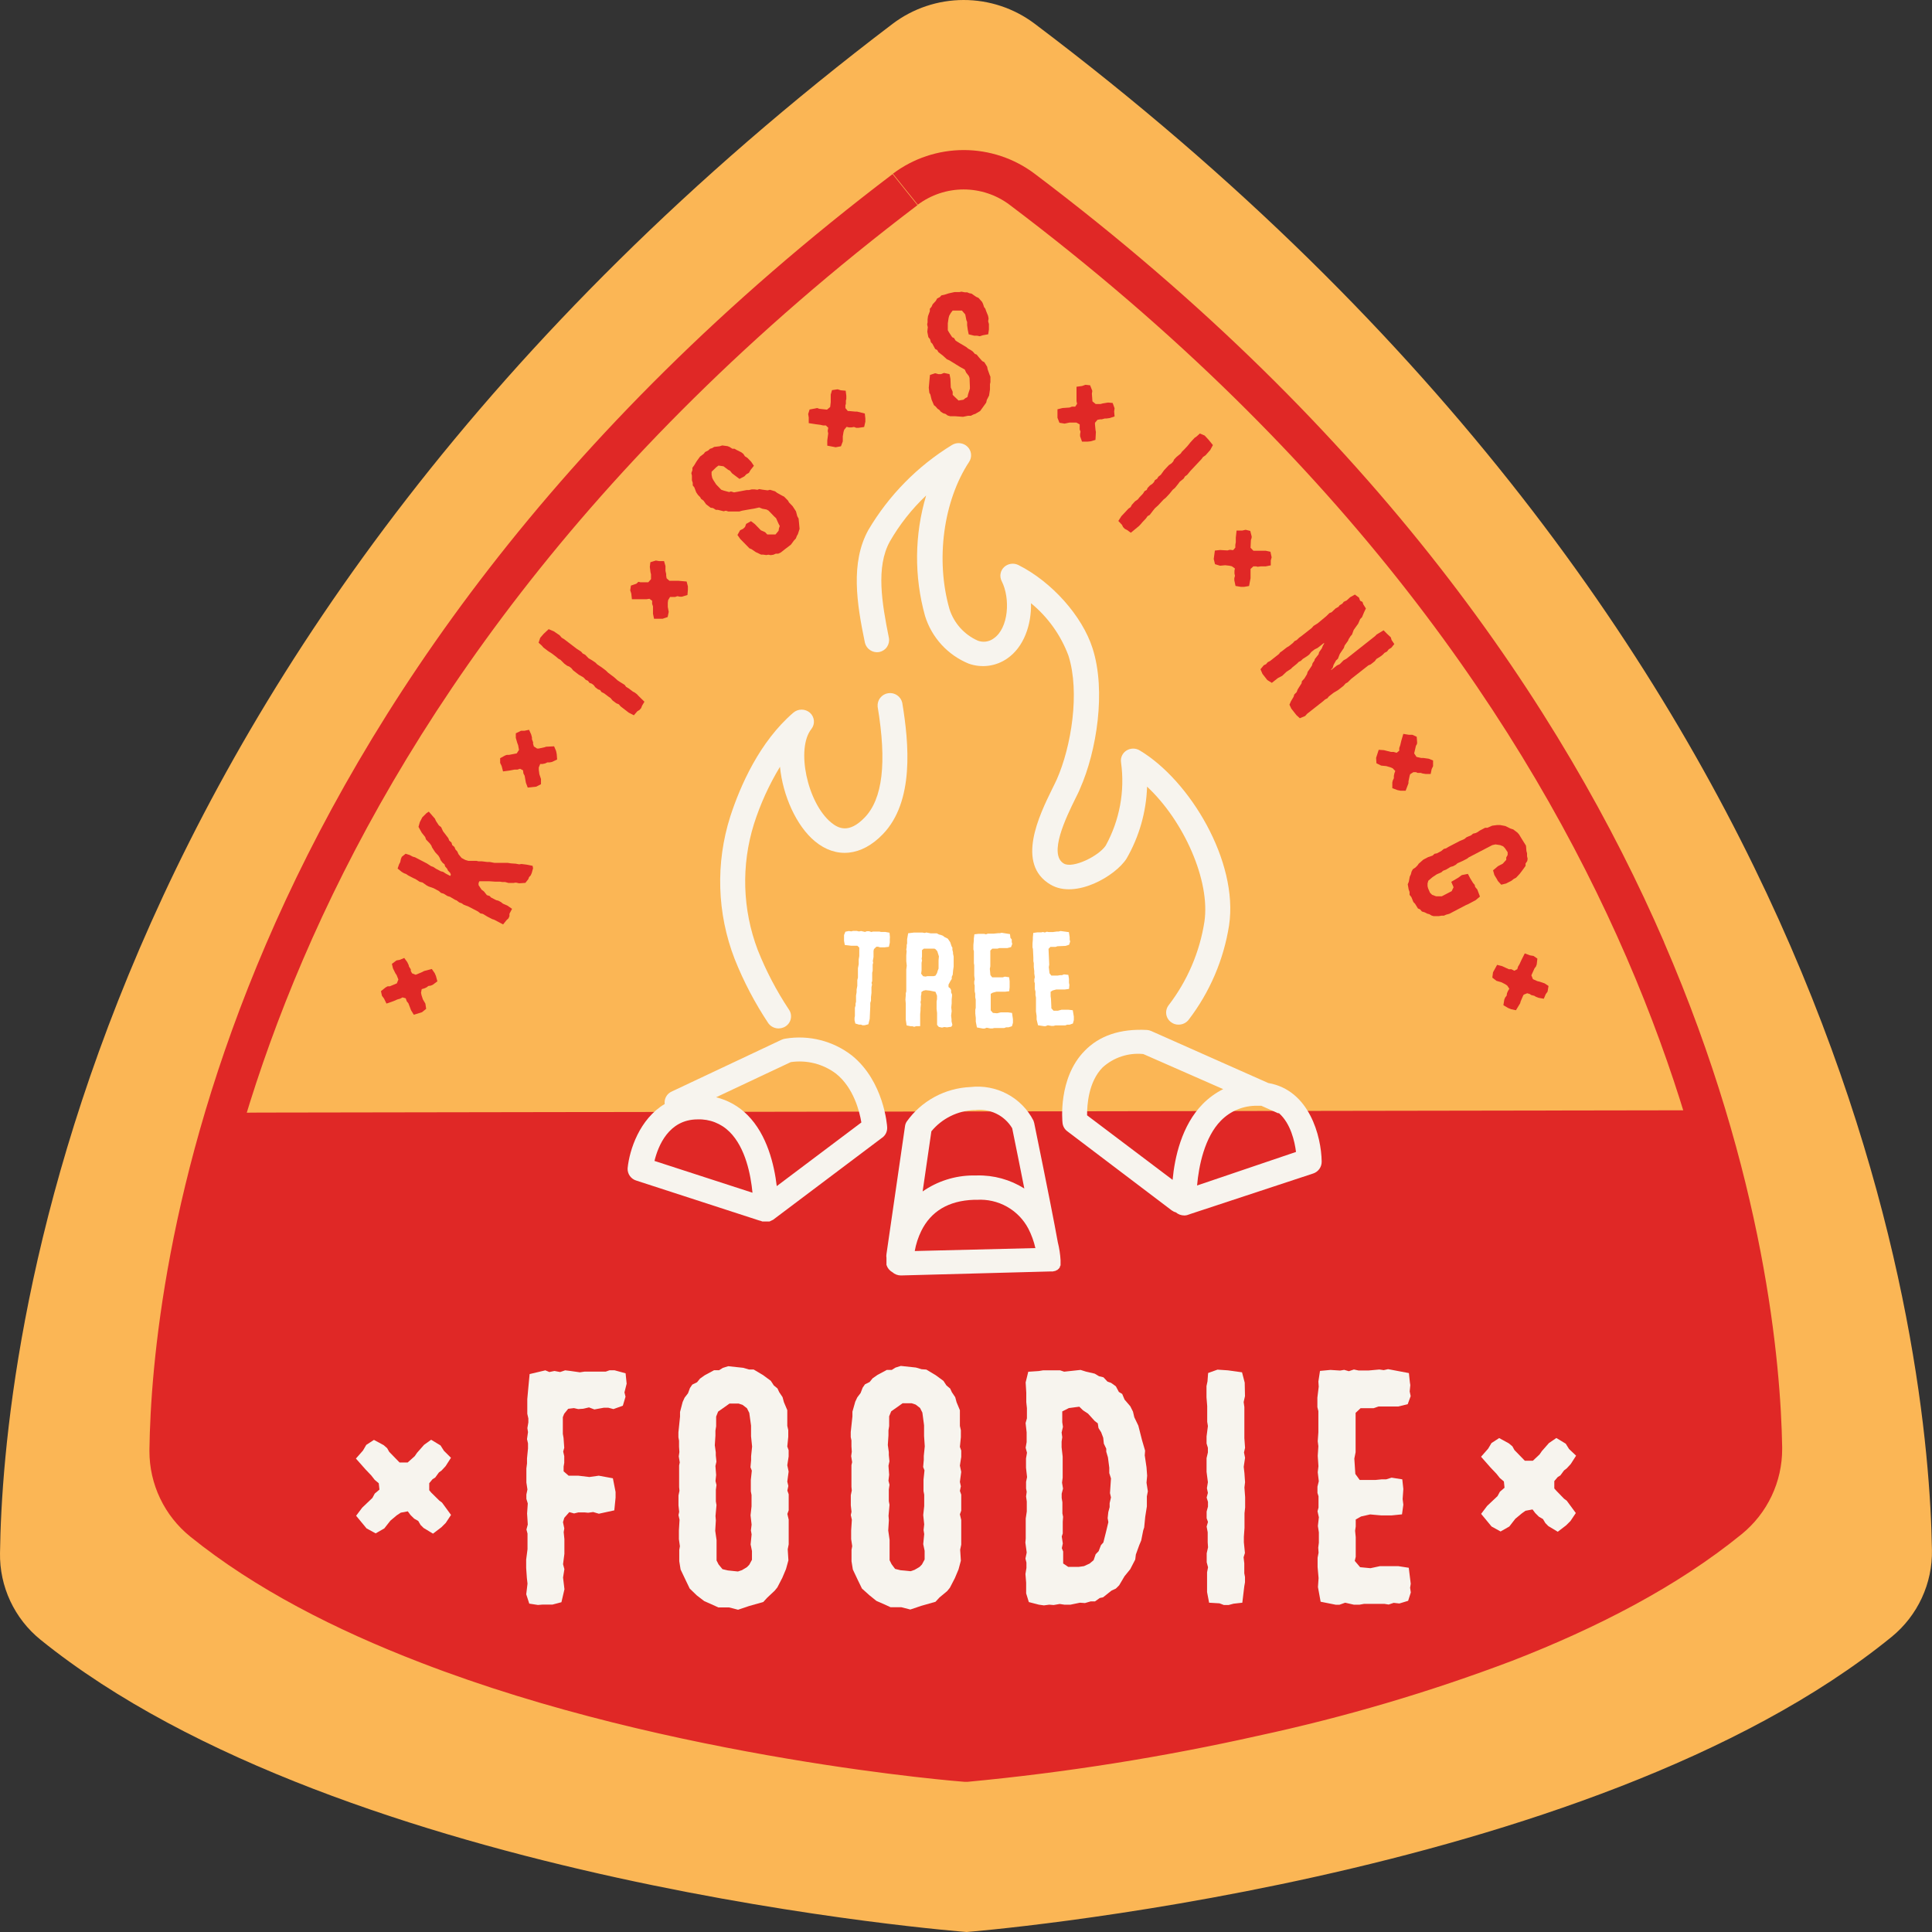
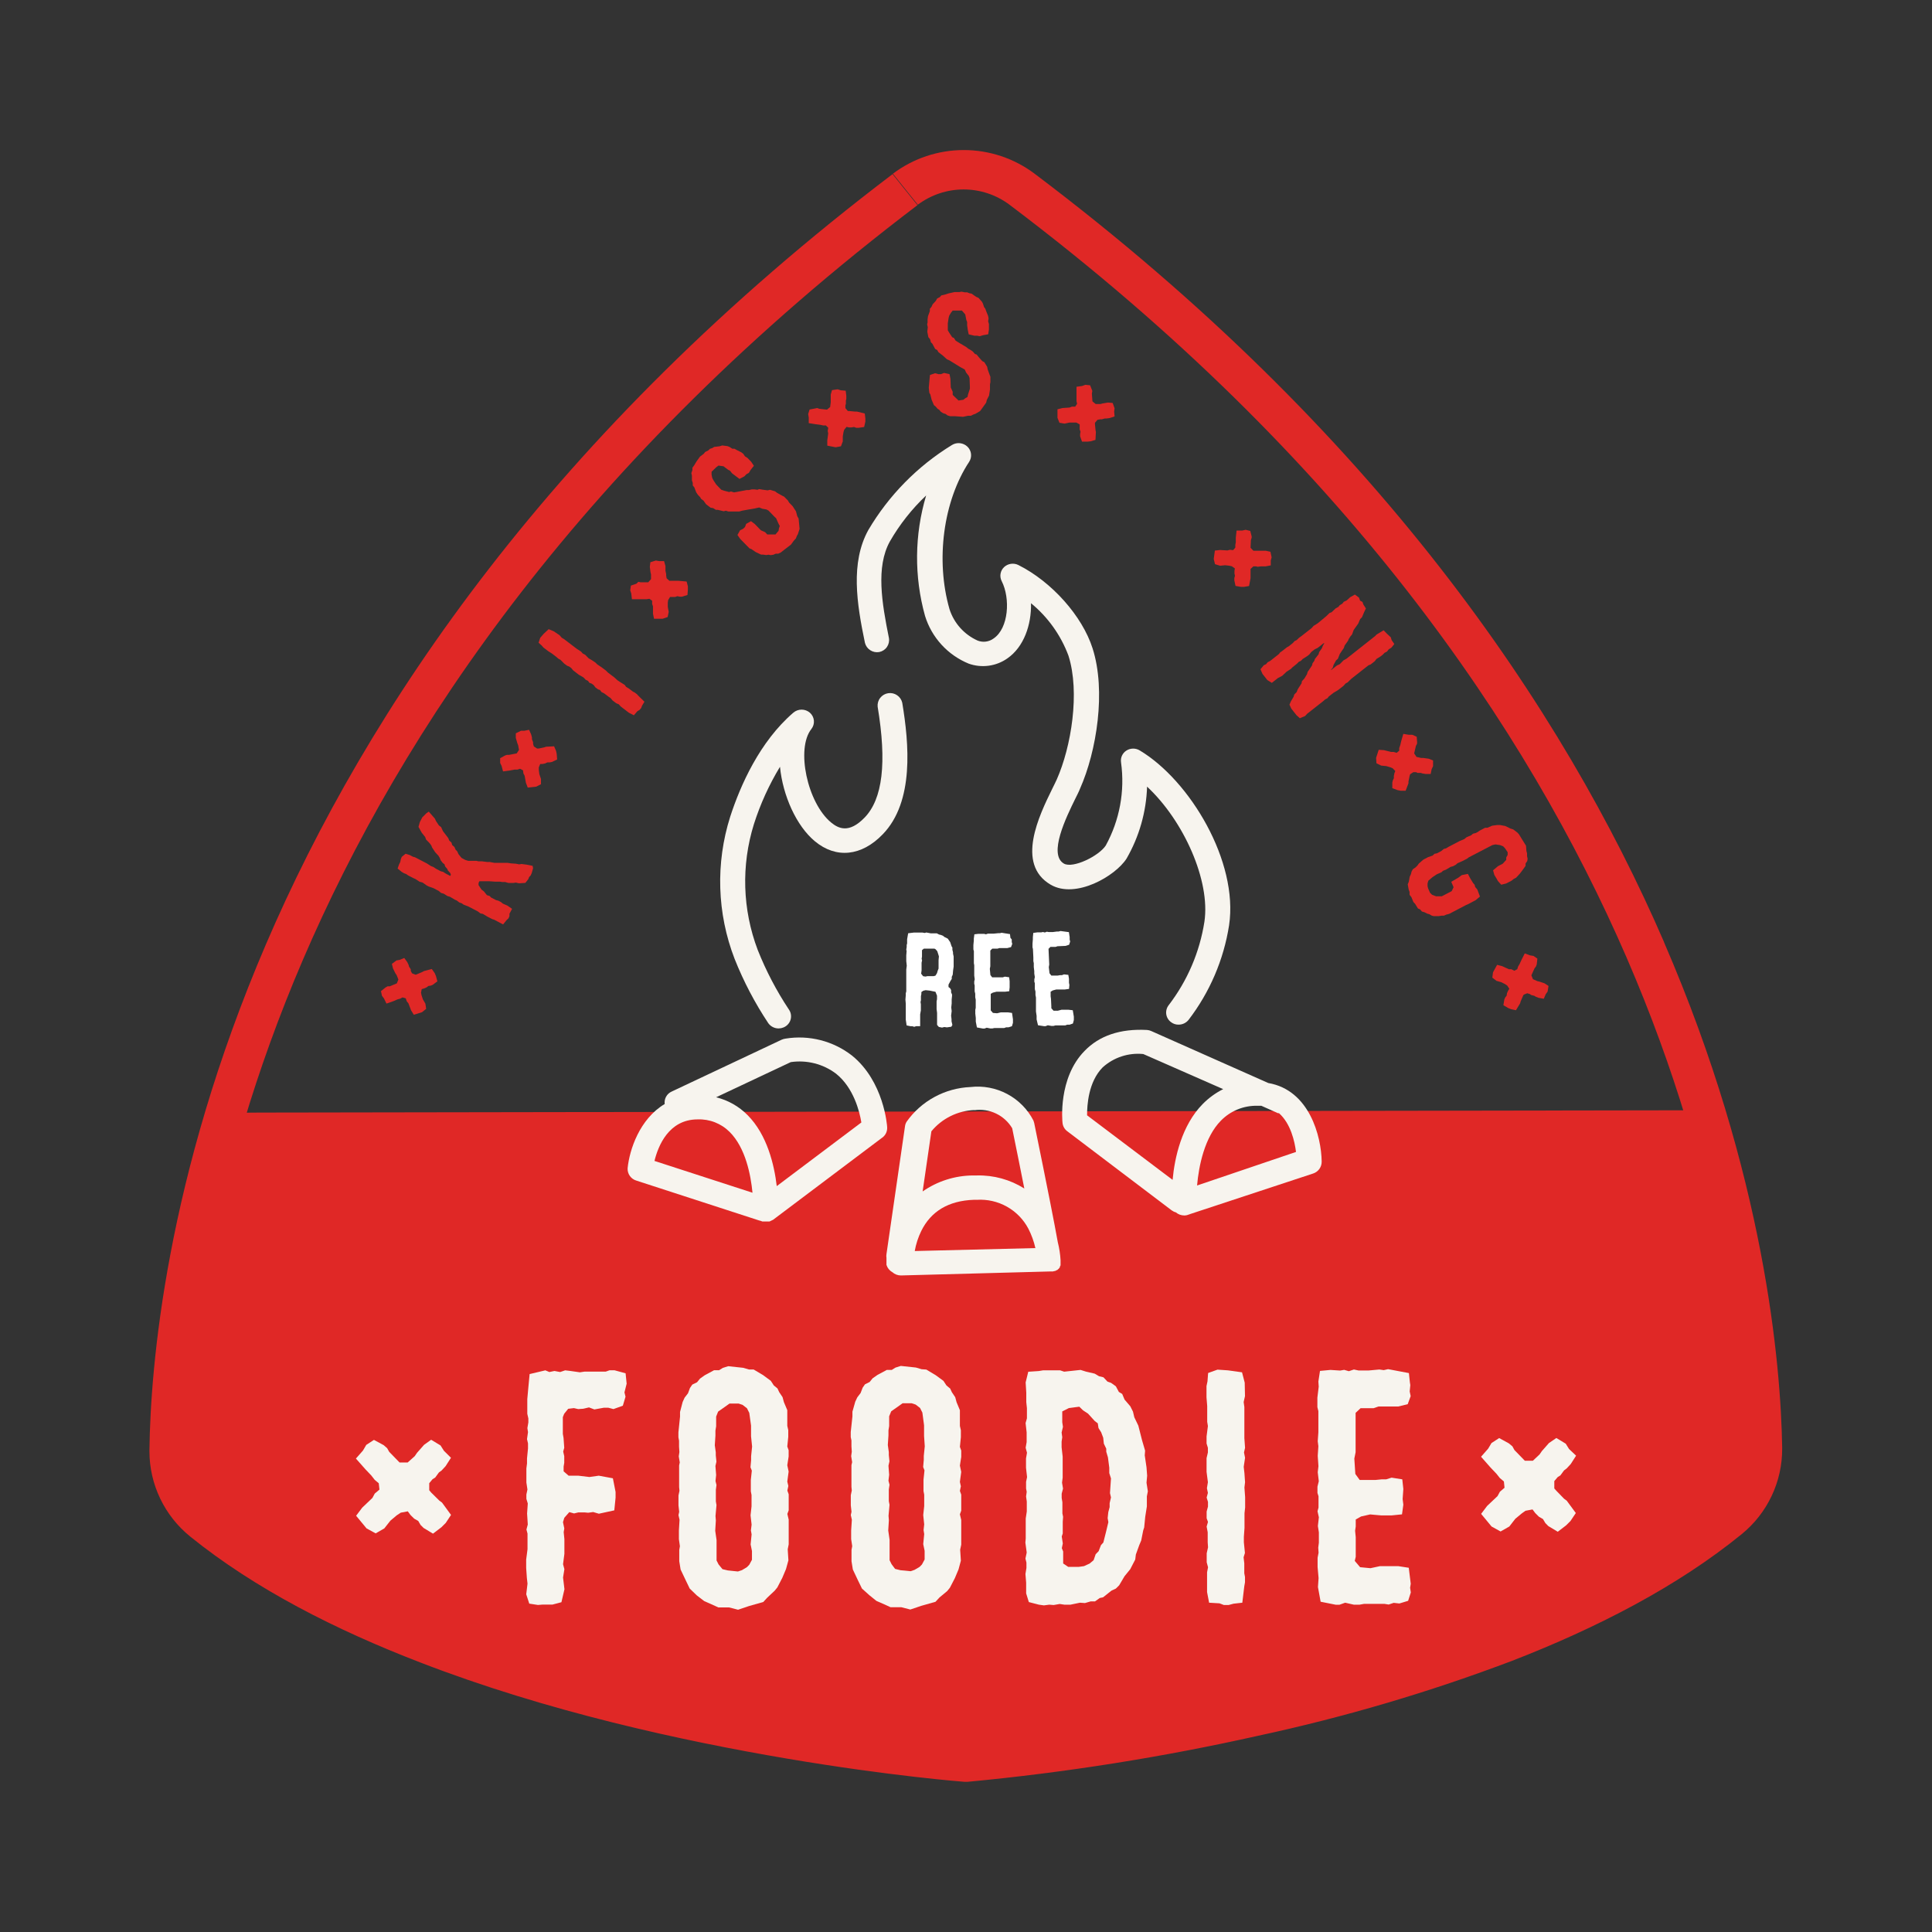
<svg xmlns="http://www.w3.org/2000/svg" width="150" height="150" viewBox="0 0 150 150" fill="none">
  <rect x="0" y="0" width="150" height="150" fill="#333333" stroke="none" />
  <g clip-path="url(#clip0_4145_8993)">
-     <path d="M69.305 1.847C5.563 50.233 0.204 105.434 0.001 120.582C-0.02 121.868 0.253 123.141 0.798 124.307C1.343 125.472 2.147 126.5 3.149 127.311C26.69 146.328 75.048 150 75.048 150C75.048 150 123.416 146.186 146.87 127.082C147.868 126.266 148.668 125.234 149.209 124.066C149.751 122.898 150.02 121.623 149.996 120.337C149.744 105.189 144.203 50.004 80.309 1.825C78.722 0.637 76.789 -0.004 74.803 1.79978e-05C72.817 0.004 70.887 0.652 69.305 1.847Z" fill="#FBB655" />
    <path d="M129.197 73.145C121.352 55.033 106.866 33.499 80.325 13.486C78.741 12.294 76.811 11.65 74.826 11.65C72.841 11.65 70.91 12.294 69.326 13.486L70.29 14.69L71.259 15.894C72.284 15.125 73.533 14.709 74.817 14.709C76.101 14.709 77.35 15.125 78.376 15.894C104.49 35.586 118.62 56.651 126.279 74.322C133.938 91.992 135.104 106.29 135.203 112.381V112.474C135.208 113.291 135.03 114.099 134.681 114.839C134.333 115.579 133.822 116.232 133.188 116.751C128.54 120.533 122.562 123.622 116.217 126.091C106.685 129.796 96.327 132.084 88.367 133.479C84.387 134.166 81.004 134.618 78.628 134.896C77.434 135.037 76.493 135.136 75.852 135.201L75.124 135.266H74.883L75.009 136.787L75.129 135.266H75.025C67.223 134.54 59.476 133.308 51.835 131.577C45.483 130.177 39.244 128.307 33.172 125.982C27.029 123.573 21.27 120.576 16.748 116.926C16.111 116.409 15.599 115.757 15.248 115.018C14.896 114.279 14.715 113.471 14.717 112.654V112.599C14.799 106.508 15.921 92.21 23.52 74.512C31.119 56.815 45.178 35.706 71.231 15.927L70.263 14.723L69.299 13.518C42.845 33.592 28.431 55.18 20.646 73.319C12.861 91.458 11.689 106.153 11.602 112.55V112.676C11.602 113.944 11.886 115.196 12.434 116.341C12.981 117.486 13.778 118.496 14.766 119.296C19.797 123.361 26.06 126.543 32.624 129.071C42.479 132.885 53.017 135.168 61.092 136.536C69.168 137.904 74.845 138.339 74.878 138.339H75.004H75.129C82.722 137.623 90.261 136.427 97.701 134.76C104.405 133.316 110.989 131.373 117.399 128.946C123.969 126.396 130.21 123.192 135.225 119.111C136.21 118.308 137.004 117.297 137.547 116.151C138.091 115.005 138.371 113.752 138.367 112.485V112.36C138.258 105.968 137.042 91.278 129.197 73.161" fill="#E02826" />
    <path d="M17.47 86.402C16.384 90.014 15.487 93.681 14.782 97.386C14.152 100.71 13.758 103.669 13.523 106.186C13.287 108.703 13.194 110.774 13.172 112.338C13.169 112.603 13.18 112.869 13.205 113.133C13.233 113.395 13.275 113.655 13.331 113.913C13.384 114.169 13.453 114.422 13.539 114.67C13.621 114.919 13.718 115.163 13.829 115.4C13.94 115.639 14.065 115.872 14.201 116.098C14.338 116.322 14.488 116.539 14.65 116.746C14.821 116.957 15.003 117.157 15.198 117.345C15.389 117.536 15.587 117.716 15.8 117.89C18.332 119.903 21.047 121.678 23.908 123.192C26.919 124.793 30.027 126.205 33.215 127.42C36.445 128.662 39.785 129.747 43.069 130.689C46.354 131.632 49.601 132.433 52.694 133.114C55.787 133.795 58.716 134.351 61.415 134.803C64.114 135.255 66.501 135.604 68.532 135.866C70.563 136.127 72.189 136.313 73.317 136.411C74.445 136.509 75.069 136.569 75.069 136.569C75.069 136.569 75.693 136.52 76.821 136.405C77.948 136.291 79.558 136.1 81.6 135.833C83.642 135.566 86.023 135.201 88.717 134.743C91.411 134.286 94.34 133.713 97.433 133.027C100.526 132.34 103.772 131.523 107.052 130.57C110.331 129.616 113.621 128.526 116.873 127.268C120.062 126.044 123.17 124.623 126.18 123.012C129.036 121.488 131.745 119.704 134.272 117.683C134.48 117.509 134.682 117.329 134.868 117.138C135.054 116.947 135.227 116.745 135.388 116.533C135.551 116.326 135.701 116.11 135.837 115.885C135.973 115.659 136.095 115.427 136.204 115.188C136.315 114.95 136.412 114.706 136.494 114.457C136.576 114.209 136.644 113.956 136.697 113.7C136.751 113.441 136.791 113.179 136.817 112.915C136.845 112.651 136.856 112.385 136.85 112.12C136.823 110.562 136.73 108.486 136.483 105.968C136.237 103.451 135.832 100.519 135.191 97.179C134.47 93.475 133.556 89.81 132.454 86.2L20.142 86.38L17.47 86.402Z" fill="#E02826" />
    <path d="M89.393 80.054C89.285 80.003 89.168 79.974 89.049 79.966C86.979 79.858 85.353 80.402 84.198 81.601C82.139 83.71 82.479 87.05 82.495 87.186C82.508 87.313 82.547 87.435 82.611 87.546C82.674 87.657 82.759 87.753 82.862 87.829L90.959 93.965C91.059 94.04 91.172 94.096 91.293 94.128C91.473 94.281 91.702 94.366 91.939 94.368H91.977C92.104 94.362 92.229 94.332 92.344 94.281L92.454 94.242L101.958 91.109C102.152 91.044 102.32 90.92 102.439 90.753C102.557 90.587 102.618 90.387 102.615 90.183C102.587 88.227 101.662 84.631 98.47 84.086L89.393 80.054ZM84.4 86.592C84.4 85.813 84.494 84.01 85.605 82.876C86.028 82.491 86.528 82.2 87.073 82.02C87.617 81.841 88.193 81.778 88.764 81.835L94.967 84.56C94.38 84.855 93.845 85.243 93.384 85.71C91.742 87.371 91.195 89.894 91.041 91.605L84.4 86.592ZM92.941 92.041C93.072 90.515 93.527 88.292 94.786 87.012C95.152 86.635 95.593 86.338 96.08 86.138C96.567 85.938 97.09 85.841 97.616 85.851C97.726 85.851 97.824 85.851 97.928 85.851L99.226 86.429H99.302C100.206 87.23 100.518 88.608 100.622 89.436L92.941 92.041Z" fill="#F7F4EE" />
    <path d="M49.418 91.665L58.932 94.755L59.042 94.782L59.195 94.837H59.37H59.398H59.633H59.743L59.803 94.809L59.896 94.766L59.956 94.728H59.989L68.447 88.363C68.586 88.275 68.7 88.152 68.775 88.007C68.851 87.862 68.887 87.699 68.88 87.535C68.88 87.388 68.623 83.95 66.143 81.95C65.422 81.39 64.593 80.984 63.708 80.758C62.822 80.532 61.899 80.49 60.996 80.637C60.888 80.649 60.783 80.679 60.684 80.724L52.155 84.745C51.97 84.826 51.817 84.965 51.719 85.139C51.62 85.314 51.581 85.516 51.607 85.715C49.664 86.87 48.87 89.262 48.728 90.706C48.717 90.92 48.779 91.131 48.905 91.306C49.03 91.48 49.211 91.606 49.418 91.665ZM61.396 82.462C62.013 82.372 62.641 82.405 63.245 82.559C63.848 82.713 64.415 82.986 64.911 83.361C66.274 84.451 66.734 86.287 66.876 87.148L60.307 92.09C60.115 90.456 59.568 88.107 58.04 86.576C57.371 85.898 56.526 85.419 55.598 85.192L61.396 82.462ZM54.159 86.909C54.619 86.891 55.078 86.968 55.507 87.136C55.936 87.304 56.325 87.558 56.65 87.884C57.892 89.121 58.292 91.24 58.423 92.603L50.814 90.134C51.093 88.99 51.908 86.914 54.159 86.909Z" fill="#F7F4EE" />
    <path d="M69.274 98.765C69.458 98.933 69.698 99.026 69.947 99.026L81.521 98.716H81.553H81.69H81.745L81.86 98.683H81.915L82.03 98.618H82.068L82.199 98.503L82.287 98.394V98.34L82.342 98.242V98.177V98.138V98.035V97.839C82.315 97.37 82.243 96.905 82.128 96.449C81.876 95.043 81.356 92.374 80.294 87.186L80.234 86.996C79.782 86.119 79.071 85.4 78.198 84.936C77.324 84.471 76.329 84.283 75.345 84.397C74.367 84.438 73.412 84.702 72.553 85.169C71.694 85.635 70.954 86.292 70.391 87.088C70.324 87.194 70.281 87.313 70.265 87.437L68.825 97.37C68.808 97.466 68.808 97.563 68.825 97.659C68.825 97.844 68.825 98.024 68.825 98.204C68.896 98.442 69.057 98.643 69.274 98.765ZM71.02 97.13C71.115 96.592 71.285 96.07 71.524 95.577C72.279 94.041 73.648 93.224 75.597 93.153H75.849C76.66 93.103 77.469 93.287 78.177 93.685C78.885 94.082 79.463 94.675 79.84 95.392C80.086 95.87 80.27 96.377 80.387 96.901L71.02 97.13ZM75.646 86.195C76.22 86.114 76.806 86.204 77.329 86.453C77.852 86.702 78.289 87.099 78.586 87.595C78.865 88.974 79.21 90.663 79.528 92.275C78.429 91.583 77.149 91.23 75.849 91.262H75.526C74.132 91.275 72.775 91.708 71.633 92.504L72.312 87.835C72.719 87.341 73.227 86.939 73.802 86.654C74.376 86.37 75.005 86.209 75.646 86.184V86.195Z" fill="#F7F4EE" />
    <path d="M68.26 50.625C68.504 50.577 68.72 50.437 68.861 50.233C69.002 50.029 69.058 49.779 69.016 49.535C68.468 46.811 67.992 44.026 69.087 42.043C69.846 40.721 70.796 39.516 71.906 38.469C70.996 41.516 70.966 44.756 71.819 47.819C72.074 48.647 72.51 49.409 73.096 50.05C73.681 50.691 74.403 51.194 75.208 51.524C75.704 51.701 76.235 51.757 76.757 51.687C77.279 51.617 77.777 51.423 78.208 51.121C79.5 50.227 80.086 48.5 80.047 46.833C81.359 47.911 82.362 49.315 82.954 50.903C83.863 53.758 83.168 57.986 82.051 60.509C81.963 60.705 81.838 60.956 81.695 61.245C80.693 63.288 78.832 67.086 81.575 68.688C83.513 69.816 86.595 68.023 87.465 66.661C88.448 64.957 88.995 63.039 89.059 61.076C91.905 63.724 93.986 68.383 93.51 71.565C93.143 73.919 92.191 76.144 90.739 78.038C90.662 78.135 90.605 78.247 90.572 78.367C90.539 78.486 90.53 78.611 90.546 78.734C90.563 78.857 90.604 78.975 90.667 79.082C90.73 79.189 90.814 79.282 90.915 79.356C91.083 79.488 91.292 79.558 91.506 79.553C91.652 79.553 91.797 79.521 91.93 79.459C92.062 79.397 92.179 79.306 92.272 79.193C93.924 77.041 95.008 74.513 95.426 71.837C96.165 66.89 92.382 60.596 88.5 58.27C88.344 58.172 88.164 58.121 87.98 58.121C87.796 58.121 87.616 58.172 87.46 58.27C87.306 58.366 87.184 58.505 87.109 58.67C87.034 58.834 87.01 59.017 87.038 59.196C87.346 61.417 86.93 63.679 85.85 65.647C85.303 66.475 83.288 67.451 82.599 67.048C81.367 66.328 82.79 63.43 83.474 62.035C83.622 61.73 83.754 61.49 83.852 61.234C85.144 58.324 85.889 53.644 84.827 50.336C84.027 47.824 81.651 45.16 79.056 43.863C78.879 43.777 78.679 43.747 78.484 43.776C78.288 43.805 78.106 43.892 77.961 44.026C77.815 44.163 77.717 44.343 77.683 44.539C77.648 44.736 77.679 44.938 77.77 45.116C78.454 46.457 78.317 48.778 77.14 49.573C76.966 49.702 76.761 49.784 76.546 49.813C76.33 49.842 76.111 49.815 75.908 49.737C75.391 49.506 74.929 49.169 74.552 48.749C74.175 48.328 73.891 47.833 73.719 47.296C72.624 43.482 73.237 38.899 75.246 35.853C75.363 35.673 75.414 35.458 75.39 35.244C75.366 35.031 75.269 34.832 75.115 34.682C74.958 34.53 74.756 34.434 74.538 34.41C74.322 34.385 74.102 34.433 73.916 34.546C71.24 36.185 69.009 38.453 67.417 41.15C66.016 43.689 66.519 46.871 67.154 49.911C67.214 50.147 67.362 50.352 67.567 50.484C67.772 50.616 68.02 50.667 68.26 50.625Z" fill="#F7F4EE" />
    <path d="M59.649 79.438C59.798 79.645 60.021 79.786 60.272 79.831C60.524 79.877 60.783 79.824 60.996 79.683C61.1 79.615 61.19 79.527 61.259 79.424C61.329 79.32 61.377 79.204 61.4 79.082C61.423 78.96 61.422 78.835 61.396 78.713C61.37 78.592 61.319 78.477 61.247 78.376C60.282 76.921 59.471 75.371 58.828 73.749C57.642 70.62 57.538 67.186 58.532 63.991C59.028 62.431 59.708 60.934 60.558 59.533C60.777 61.778 61.833 64.127 63.267 65.315C64.91 66.682 66.892 66.486 68.54 64.77C70.992 62.236 70.576 57.73 70.051 54.564C69.997 54.325 69.854 54.115 69.65 53.977C69.446 53.838 69.197 53.783 68.954 53.821C68.71 53.859 68.491 53.988 68.34 54.182C68.188 54.376 68.117 54.62 68.14 54.864C68.863 59.223 68.529 62.029 67.127 63.478C65.917 64.726 65.102 64.334 64.521 63.854C62.682 62.329 61.784 58.128 62.994 56.602C63.141 56.417 63.211 56.183 63.191 55.948C63.17 55.714 63.061 55.495 62.884 55.338C62.705 55.182 62.474 55.095 62.236 55.095C61.997 55.095 61.766 55.182 61.587 55.338C58.986 57.583 57.486 60.961 56.693 63.408C55.547 67.022 55.669 70.916 57.037 74.452C57.732 76.2 58.607 77.871 59.649 79.438Z" fill="#F7F4EE" />
    <path d="M30.058 112.436L30.217 112.719L31.022 113.547H31.651L32.199 113.057L32.379 112.795L32.927 112.174L33.474 111.782L34.202 112.223L34.465 112.637L35.013 113.182L34.597 113.831L34.285 114.169L34.077 114.321L33.792 114.713L33.584 114.844L33.326 115.155V115.7L33.48 115.885L34.109 116.506L34.317 116.659L35.018 117.618L34.608 118.239L34.268 118.577L33.617 119.072L32.889 118.631L32.653 118.397L32.472 118.086L32.155 117.906L31.87 117.623L31.662 117.34L31.115 117.443L30.803 117.65L30.31 118.064L29.839 118.664L29.166 119.051L28.459 118.664L27.649 117.683L28.12 117.056L28.914 116.299L29.095 115.961L29.461 115.651L29.407 115.16L29.095 114.899L28.832 114.561L28.366 114.07L27.633 113.242L28.18 112.621L28.438 112.18L29.034 111.793L29.79 112.202L30.058 112.436Z" fill="#F7F4EE" />
    <path d="M48.483 108.104L48.565 108.442L48.357 109.139L47.629 109.401L47.235 109.297H46.874L46.146 109.428L45.73 109.27L45.286 109.374L44.892 109.401L44.558 109.325L44.114 109.379L43.802 109.766L43.698 110.028V111.324L43.753 111.635L43.808 112.409L43.726 112.698L43.808 113.057V113.575L43.759 113.864V114.234L44.147 114.572H44.903L45.762 114.675L46.49 114.572L47.585 114.774L47.793 115.836V116.277L47.695 117.264L46.496 117.525L46.053 117.394L45.664 117.449L45.374 117.422H44.908L44.569 117.503L44.202 117.4L43.813 117.841L43.709 118.179L43.813 118.669L43.764 118.953L43.819 119.498V120.642L43.715 121.443L43.819 121.83L43.715 122.478L43.824 123.388L43.589 124.396L42.888 124.581H42.105L41.766 124.609L41.092 124.505L40.857 123.78L40.956 122.952L40.906 122.511L40.852 121.732V121.083L40.956 120.282V119.895V119.067L40.873 118.751L40.977 118.364L40.923 117.509L40.977 116.73L40.868 116.37V116.032L40.95 115.645L40.868 115.1V114.011L40.917 113.624V113.232L40.994 112.458V112.065L40.917 111.733L40.994 111.188L40.945 110.878L41.021 110.436V110.126L40.939 109.766V109.401V108.627L41.016 107.772L41.12 106.682L42.341 106.393L42.653 106.524L43.047 106.442L43.49 106.524L43.879 106.393L44.295 106.442L45.023 106.546L45.39 106.491H47.032L47.323 106.388H47.711L48.571 106.622L48.653 107.429L48.483 108.104Z" fill="#F7F4EE" />
    <path d="M53 108.851L53.154 108.513L53.416 108.175L53.57 107.761L53.75 107.499L54.117 107.32L54.353 107.031L54.714 106.775L55.442 106.382H55.831L56.121 106.203L56.537 106.072L57.709 106.197L58.152 106.328H58.513L59.247 106.764L59.844 107.205L60.079 107.565L60.364 107.799L60.495 108.082L60.758 108.475L60.862 108.862L61.125 109.483V110.703L61.201 111.036V111.553L61.125 112.305L61.229 112.594V113.084L61.125 113.76L61.229 114.25L61.125 115.03L61.207 115.367L61.13 115.727L61.234 116.016V117.258L61.13 117.542L61.234 117.983V119.901L61.158 120.288L61.212 121.143L61.026 121.819L60.742 122.494L60.353 123.246L60.145 123.502L59.57 124.042L59.258 124.38L58.163 124.69L57.303 124.979L56.603 124.799H55.77L55.376 124.619L54.676 124.309L54.101 123.868L53.548 123.334L53.236 122.685L52.842 121.857L52.738 121.214V120.331L52.787 120.048L52.71 119.503V118.827L52.76 117.999L52.677 117.634L52.732 117.378L52.677 116.882V116.108L52.754 115.743L52.727 115.46V113.776L52.776 113.542L52.699 113.073L52.748 112.736L52.721 112.322V111.858L52.672 111.597V111.21L52.798 109.989V109.624L53 108.851ZM56.093 121.83L56.51 121.928L57.292 122.01L57.605 121.906L57.993 121.672L58.174 121.486L58.382 121.1V120.424L58.278 119.906L58.355 119.127L58.3 118.817L58.355 118.375L58.272 117.65L58.349 116.953V116.07L58.294 115.787V114.904L58.371 114.18L58.267 113.918L58.316 113.373V113.063L58.393 112.311L58.311 111.51V110.681L58.174 109.695L57.993 109.336L57.654 109.074L57.342 108.971H56.641L56.274 109.232L55.754 109.597L55.601 109.984V110.736L55.546 111.074V111.461L55.497 112.213L55.573 112.757V112.992L55.623 113.482L55.546 113.82L55.601 114.523L55.551 114.986L55.628 115.297L55.579 115.662V116.566L55.628 116.855L55.551 117.71L55.579 118.043L55.53 118.849L55.634 119.574V119.939V121.154L55.792 121.465L56.093 121.83Z" fill="#F7F4EE" />
    <path d="M66.401 108.829L66.56 108.491L66.817 108.153L66.976 107.739L67.157 107.478L67.518 107.298L67.753 107.009L68.12 106.753L68.848 106.361H69.237L69.522 106.181L69.938 106.05L71.109 106.175L71.553 106.306L71.92 106.333L72.648 106.769L73.25 107.211L73.485 107.57L73.77 107.805L73.901 108.088L74.164 108.48L74.268 108.867L74.526 109.488V110.709L74.602 111.041V111.586L74.526 112.333L74.63 112.621V113.112L74.526 113.787L74.63 114.278L74.526 115.057L74.602 115.395L74.526 115.754L74.63 116.043V117.285L74.526 117.569L74.63 118.01V119.928L74.547 120.315L74.602 121.17L74.421 121.846L74.137 122.522L73.748 123.274L73.54 123.53L72.943 124.026L72.631 124.363L71.536 124.674L70.677 124.963L69.971 124.783H69.138L68.75 124.603L68.044 124.293L67.496 123.851L66.921 123.334L66.609 122.691L66.215 121.857L66.111 121.214V120.331L66.166 120.043L66.084 119.498V118.822L66.138 117.994L66.056 117.629L66.111 117.373L66.056 116.877V116.087L66.133 115.722L66.106 115.438V113.755L66.16 113.52L66.084 113.052L66.133 112.714L66.106 112.3V111.837L66.051 111.575V111.188L66.182 109.968V109.603L66.401 108.829ZM69.494 121.808L69.916 121.912L70.693 121.988L71.005 121.884L71.4 121.65L71.58 121.465L71.788 121.078V120.402L71.679 119.885L71.755 119.105L71.706 118.795L71.755 118.353L71.679 117.629L71.755 116.931V116.049L71.701 115.765V114.883L71.777 114.158L71.673 113.896L71.722 113.351V113.041L71.799 112.289L71.744 111.488V110.66L71.613 109.674L71.432 109.314L71.093 109.052L70.781 108.949H70.075L69.713 109.21L69.193 109.575L69.034 109.962V110.714L68.98 111.052V111.439L68.93 112.191L69.007 112.736V112.97L69.056 113.46L68.98 113.798L69.034 114.501L68.98 114.964L69.062 115.275L69.007 115.64V116.544L69.062 116.833L68.985 117.689L69.013 118.027L68.963 118.827L69.067 119.552V119.917V121.132L69.221 121.443L69.494 121.808Z" fill="#F7F4EE" />
    <path d="M84.991 106.649L85.33 106.851L85.67 106.933L85.982 107.265L86.267 107.368L86.633 107.63L86.869 108.071L87.126 108.224L87.312 108.665L87.756 109.183L87.964 109.597L88.068 110.038L88.38 110.687L88.67 111.826L88.905 112.627L88.878 112.992L89.015 113.923L89.064 114.572L89.015 115.117L89.119 115.787L89.042 116.179V116.958L88.916 117.759L88.834 118.593L88.757 118.827L88.604 119.601L88.451 119.966L88.188 120.691L88.139 121.083L87.75 121.835L87.307 122.38L86.891 123.083L86.633 123.339L86.294 123.497L85.642 124.015L85.385 124.069L85.018 124.331H84.679L84.236 124.461L83.847 124.434L83.108 124.587H82.642L82.275 124.532L81.805 124.614L81.465 124.587L81.049 124.641L80.66 124.587L79.878 124.385L79.67 123.709V122.881L79.615 122.206L79.692 121.737V121.317L79.615 121.007L79.713 120.538L79.609 119.765L79.637 119.454V117.896L79.719 117.351V117.067V116.577L79.664 116.185L79.713 115.825L79.664 115.563V115.046L79.741 114.681L79.659 113.956V113.231L79.735 112.79L79.631 112.403L79.708 111.962V111.21L79.626 110.485L79.73 110.12V109.33L79.68 108.861V108.131L79.631 107.33L79.834 106.502L80.644 106.448L80.984 106.393H82.308L82.62 106.497L83.896 106.36L84.312 106.491L84.991 106.649ZM84.597 121.394L84.909 121.132L85.068 120.669L85.297 120.435L85.478 119.966L85.664 119.759L85.867 118.953L86.053 118.179L85.998 117.868L86.048 117.4L86.152 117.013V116.702L86.256 116.261L86.179 115.923L86.256 114.784L86.124 114.37V113.951L86.02 113.15L85.889 112.708V112.474L85.703 112.087L85.653 111.624L85.495 111.204L85.287 110.872L85.232 110.507L84.996 110.327L84.476 109.755L84.088 109.499L83.797 109.216L82.993 109.319L82.473 109.581V110.42L82.527 110.779L82.423 111.221L82.473 111.586L82.423 111.924V112.365L82.505 113.09V114.724L82.456 115.111L82.533 115.574L82.429 115.967V116.305L82.484 116.637V117.503L82.538 117.765L82.511 118.152V119.062L82.434 119.29L82.516 119.835L82.44 120.2L82.544 120.457V121.388L82.933 121.65H83.765L84.159 121.595L84.597 121.394Z" fill="#F7F4EE" />
    <path d="M96.661 108.393L96.557 108.856L96.612 109.243V111.657L96.666 112.409L96.584 112.768L96.666 113.182L96.562 113.885L96.617 114.376L96.666 115.078L96.617 115.493L96.672 116.245V117.046L96.623 117.487V118.626L96.573 119.329V119.743L96.656 120.571L96.552 120.909L96.606 121.372V122.151L96.661 122.434V122.848L96.606 123.159L96.453 124.434L95.774 124.51L95.385 124.614H95.024L94.685 124.483L93.874 124.434L93.716 123.606V122.075L93.792 121.682L93.688 121.296V120.598L93.792 120.13L93.765 119.743V118.963L93.683 118.522L93.787 118.163L93.683 117.874V117.356L93.787 116.969V116.604L93.683 116.272L93.781 115.907L93.705 115.542L93.781 115.078L93.677 114.272V113.21L93.781 112.768V112.409L93.677 112.071V111.526L93.781 110.719L93.727 110.387V109.968V109.167L93.672 108.491V107.614L93.749 107.249L93.798 106.6L94.526 106.339L95.336 106.393L96.431 106.546L96.639 107.347L96.661 108.393Z" fill="#F7F4EE" />
    <path d="M109.497 107.538L109.448 108.033L109.524 108.393L109.294 109.02L108.561 109.2H107.028L106.65 109.33H105.637L105.249 109.695V112.752L105.15 113.243L105.227 114.436L105.566 114.904H106.792L107.285 114.855H107.625L108.041 114.725L108.873 114.855L108.955 115.607L108.9 116.387L108.955 116.822L108.851 117.574L108.046 117.656H107.236L106.376 117.58L105.676 117.738L105.259 117.972V118.517L105.21 118.849L105.259 119.345V120.871L105.183 121.187L105.599 121.677L106.404 121.754L107.137 121.596H108.566L109.376 121.721L109.53 122.963L109.48 123.274L109.535 123.639L109.327 124.287L108.648 124.494L108.205 124.445L107.816 124.576L107.477 124.522H105.916L105.555 124.587H105.112L104.438 124.434L103.995 124.592H103.71L102.533 124.358L102.325 123.219L102.374 122.522L102.298 121.666V120.942L102.374 120.549L102.347 120.163L102.396 119.77V118.969L102.32 118.479L102.396 117.803L102.292 117.335L102.369 117.051V116.169L102.287 115.912V115.422L102.391 115.003L102.309 114.305L102.363 113.836L102.309 113.036L102.358 112.284L102.309 111.897L102.358 111.194V109.559L102.281 109.249V108.513L102.385 107.658L102.358 107.265L102.484 106.437L103.294 106.361L104.05 106.41L104.362 106.355L104.723 106.459L105.117 106.328L105.478 106.404H106.261L107.093 106.328L107.433 106.377L107.772 106.301L109.387 106.606L109.464 107.331L109.497 107.538Z" fill="#F7F4EE" />
    <path d="M117.424 112.294L117.578 112.578L118.388 113.411H119.012L119.532 112.921L119.713 112.659L120.26 112.038L120.835 111.646L121.563 112.087L121.821 112.501L122.368 113.019L121.952 113.667L121.64 114.005L121.432 114.163L121.147 114.55L120.939 114.681L120.676 114.991V115.563L120.835 115.743L121.432 116.359L121.64 116.512L122.346 117.471L121.93 118.092L121.591 118.43L120.945 118.925L120.211 118.484L119.981 118.25L119.795 117.939L119.483 117.759L119.198 117.476L118.985 117.193L118.437 117.296L118.147 117.503L117.649 117.917L117.184 118.517L116.505 118.904L115.804 118.517L114.994 117.536L115.465 116.915L116.269 116.157L116.45 115.82L116.811 115.509L116.762 115.019L116.45 114.757L116.187 114.425L115.716 113.929L114.988 113.101L115.536 112.479L115.799 112.038L116.395 111.651L117.151 112.065L117.424 112.294Z" fill="#F7F4EE" />
    <path d="M30.093 76.577H30.262L30.81 76.349L30.93 76.049L30.794 75.706L30.7 75.569L30.509 75.183L30.427 74.834L30.782 74.567L31.034 74.523L31.385 74.376L31.62 74.698L31.724 74.915L31.757 75.046L31.894 75.259V75.384L31.992 75.569L32.272 75.678L32.387 75.635L32.808 75.455L32.923 75.39L33.525 75.232L33.75 75.553L33.848 75.782L33.958 76.191L33.602 76.457L33.449 76.523L33.263 76.55L33.109 76.665L32.918 76.746L32.742 76.795L32.688 77.073L32.726 77.264L32.83 77.585L33.027 77.923L33.087 78.326L32.764 78.588L32.129 78.784L31.916 78.441L31.708 77.896L31.582 77.743L31.5 77.509L31.253 77.438L31.067 77.536L30.854 77.596L30.553 77.727L30.005 77.918L29.814 77.525L29.655 77.313L29.578 76.953L29.928 76.67L30.093 76.577Z" fill="#E02826" />
    <path d="M33.767 63.56L33.844 63.734L34.074 64.083L34.249 64.219L34.397 64.541L34.517 64.694L34.807 65.075L34.879 65.26L35.054 65.418L35.108 65.609L35.284 65.761L35.366 65.958L35.503 66.105L35.601 66.323L35.837 66.612L36.121 66.764L36.357 66.835H36.986L37.151 66.873H37.419L37.802 66.922H38.016L38.393 66.993H38.984H39.422L39.663 67.031L40.047 67.058L40.309 67.107L40.49 67.08L40.879 67.129L41.35 67.222L41.388 67.407L41.284 67.783L41.202 67.968L41.076 68.099L41.021 68.252L40.791 68.546L40.304 68.579L40.052 68.524L39.871 68.551H39.472L39.22 68.48H38.995L38.826 68.453H38.661H38.47L37.994 68.421H37.561H37.216L37.156 68.562V68.72L37.386 69.069L37.572 69.21L37.802 69.499L38.016 69.565L38.12 69.679L38.519 69.886L38.694 69.93L38.897 70.039L39.045 70.159L39.395 70.311L39.756 70.562L39.554 70.943V71.129L39.477 71.303L39.329 71.439L39.061 71.772L38.366 71.406L38.224 71.363L37.84 71.167L37.49 70.954L37.298 70.916L37.101 70.763L36.368 70.382L35.99 70.235L35.858 70.137L35.651 70.061L35.453 69.908L35.328 69.859L34.944 69.63L34.736 69.565L34.446 69.385L34.238 69.325L34.079 69.183L33.663 68.96L33.275 68.824L33.121 68.742L32.809 68.519L32.579 68.459L32.251 68.246L32.065 68.164L31.681 67.963L31.534 67.859L31.369 67.799L31.194 67.696L30.871 67.434L30.981 67.113L31.074 66.933L31.123 66.699L31.194 66.524L31.49 66.284L31.807 66.383L32.054 66.513L32.218 66.557L33.143 67.037L33.461 67.243L33.652 67.314L33.844 67.445L34.227 67.647L34.402 67.69L34.621 67.832L34.955 68.006L35.005 67.914L34.955 67.778L34.769 67.576L34.725 67.462L34.561 67.271L34.512 67.107L34.364 66.987L34.211 66.786L34.145 66.612L34.041 66.437L33.795 66.176L33.548 65.8L33.488 65.647L33.367 65.478L33.077 65.178L33.012 64.988L32.743 64.65L32.492 64.198L32.596 63.827L32.787 63.457L33.11 63.135L33.291 63.015L33.767 63.56Z" fill="#E02826" />
    <path d="M39.358 58.607H39.527L40.119 58.493L40.294 58.221L40.228 57.855L40.168 57.703L40.047 57.289V56.934L40.447 56.738H40.704L41.077 56.662L41.241 57.027L41.301 57.256V57.392L41.389 57.627V57.752L41.449 57.953L41.701 58.117H41.821L42.27 58.019L42.401 57.975L43.02 57.943L43.173 58.302L43.223 58.542L43.255 58.967L42.856 59.158L42.686 59.19H42.5L42.33 59.272L42.122 59.316H41.942L41.832 59.583V59.773L41.876 60.106L42.002 60.482V60.885L41.635 61.076L40.973 61.147L40.83 60.77L40.732 60.226L40.639 60.051L40.606 59.806L40.376 59.686L40.173 59.752H39.949L39.604 59.817L39.056 59.893L38.947 59.474L38.832 59.234V58.863L39.226 58.651L39.358 58.607Z" fill="#E02826" />
    <path d="M43.448 49.322L43.612 49.513L43.787 49.617L44.789 50.38L45.118 50.592L45.243 50.739L45.435 50.837L45.693 51.104L45.917 51.235L46.224 51.437L46.377 51.589L46.705 51.807L47.039 52.058L47.203 52.221L47.68 52.581L47.953 52.826L48.134 52.946L48.501 53.175L48.605 53.322L48.819 53.453L49.142 53.698L49.273 53.763L49.448 53.894L49.558 54.014L50.034 54.482L49.853 54.782L49.776 54.978L49.651 55.12L49.486 55.218L49.213 55.534L48.819 55.333L48.183 54.842L48.047 54.684L47.849 54.602L47.559 54.384L47.401 54.194L47.231 54.079L46.908 53.834L46.7 53.73L46.585 53.572L46.431 53.523L46.218 53.36L46.092 53.191L45.939 53.077L45.769 53.017L45.649 52.859L45.474 52.777L45.304 52.597L44.937 52.385L44.499 52.047L44.351 51.867L44.198 51.753L44.028 51.687L43.809 51.524L43.508 51.224L43.355 51.142L43.191 51.001L42.857 50.745L42.561 50.554L42.194 50.276L42.068 50.129L41.816 49.9L41.942 49.519L42.216 49.203L42.599 48.848L42.999 49.017L43.448 49.322Z" fill="#E02826" />
    <path d="M49.565 45.171L49.729 45.209H50.331L50.545 44.964V44.593L50.506 44.435L50.452 44.01L50.495 43.65L50.922 43.52L51.174 43.563H51.557L51.667 43.95V44.184V44.321L51.722 44.566V44.691L51.755 44.898L51.974 45.094H52.099H52.559H52.691L53.309 45.149L53.408 45.525V45.776L53.375 46.195L52.953 46.326H52.778L52.592 46.288L52.417 46.348H52.203H52.023L51.875 46.593L51.848 46.789V47.121L51.919 47.508L51.837 47.906L51.443 48.042H50.78L50.698 47.65V47.078L50.632 46.887V46.642L50.419 46.489L50.211 46.522H49.992H49.636H49.061L49.012 46.081L48.93 45.83L48.984 45.465L49.411 45.318L49.565 45.171Z" fill="#E02826" />
    <path d="M56.835 36.747L56.676 36.545L56.534 36.474L56.172 36.202L55.783 36.147L55.608 36.278L55.247 36.627V36.856L55.296 37.101L55.378 37.264L55.603 37.613L55.997 38.022L56.2 38.093L56.61 38.202L56.752 38.158L56.993 38.229L57.327 38.169L57.962 38.049H58.143L58.373 37.994H58.565L58.806 38.027L58.942 37.973L59.189 38.016L59.599 38.071L59.78 38.027L60.18 38.147L60.344 38.272L60.738 38.49L60.88 38.561L61.176 38.861L61.258 39.008L61.537 39.297L61.8 39.7L61.899 40.076L62.003 40.261L62.041 40.648L62.079 41.062L61.948 41.471L61.871 41.602L61.789 41.809L61.641 41.967L61.406 42.288L60.919 42.659L60.623 42.893L60.426 42.986H60.234L60.054 43.067L59.84 43.1L59.66 43.067L59.495 43.094L59.26 43.062H59.096L58.68 42.866L58.335 42.631L58.192 42.577L57.93 42.31L57.475 41.847L57.256 41.536L57.464 41.166L57.694 41.057L57.842 40.915L57.93 40.675L58.307 40.463L58.603 40.686L59.074 41.171L59.402 41.318L59.572 41.498H59.753H60.207L60.448 41.209L60.481 41.008L60.541 40.839L60.443 40.654L60.256 40.234L60.136 40.125L59.665 39.64L59.512 39.558L59.189 39.498L58.942 39.4L58.554 39.487L58.154 39.553L57.607 39.651L57.404 39.711H56.983H56.544L56.353 39.651L56.189 39.694L55.74 39.586H55.581L55.367 39.449L55.17 39.417L54.82 39.15L54.623 38.872L54.437 38.736L54.36 38.599L54.19 38.425L54.053 38.223L53.906 37.836L53.785 37.689V37.493L53.72 37.292V36.926L53.676 36.73L53.758 36.502V36.316L53.895 36.131L54.081 35.82L54.349 35.45L54.645 35.227L54.743 35.096L54.984 34.976L55.121 34.845L55.296 34.791L55.45 34.698L55.871 34.649L56.074 34.584L56.484 34.638L56.638 34.698L56.862 34.84H57.026L57.185 34.932L57.557 35.117L57.716 35.243L57.837 35.428L58.028 35.548L58.318 35.848L58.532 36.164L58.269 36.496L58.143 36.714L57.946 36.823L57.798 36.981L57.415 37.183L57.13 36.97L56.835 36.747Z" fill="#E02826" />
    <path d="M63.447 31.679L63.606 31.739L64.208 31.805L64.454 31.598L64.498 31.227V31.064V30.633L64.597 30.29L65.034 30.225L65.275 30.301L65.659 30.334L65.708 30.731V30.971L65.675 31.102V31.352L65.637 31.472V31.685L65.828 31.914H65.949L66.409 31.957H66.546L67.142 32.104L67.186 32.491V32.736L67.093 33.151L66.655 33.216H66.48L66.305 33.151L66.118 33.183H65.91L65.73 33.14L65.544 33.363L65.489 33.548L65.434 33.875V34.268L65.292 34.649L64.881 34.725L64.23 34.6V34.197L64.301 33.652L64.263 33.456L64.306 33.211L64.12 33.031H63.907L63.688 32.982L63.337 32.938L62.79 32.851V32.41L62.746 32.148L62.856 31.794L63.294 31.712L63.447 31.679Z" fill="#E02826" />
    <path d="M75.088 25.255V24.999L75.028 24.852L74.941 24.411L74.683 24.111H74.464H73.966L73.824 24.291L73.698 24.509L73.649 24.689L73.588 25.097V25.642L73.692 25.822L73.928 26.181L74.065 26.241L74.196 26.448L74.486 26.628L75.034 26.955L75.171 27.07L75.379 27.184L75.537 27.299L75.691 27.478L75.828 27.527L75.986 27.724L76.26 28.034L76.424 28.121L76.643 28.476L76.682 28.677L76.835 29.102L76.895 29.249V29.669L76.862 29.832V30.235L76.791 30.709L76.616 31.053L76.567 31.26L76.337 31.581L76.096 31.914L75.724 32.132L75.576 32.181L75.379 32.279H75.16L74.771 32.361L74.163 32.317H73.78L73.572 32.257L73.419 32.142L73.227 32.083L73.046 31.968L72.931 31.826L72.795 31.739L72.636 31.554L72.51 31.456L72.329 31.031L72.231 30.628L72.154 30.497L72.11 30.11L72.165 29.494L72.203 29.113L72.603 28.977L72.855 29.048H73.057L73.293 28.955L73.72 29.048L73.791 29.407L73.818 30.083L73.966 30.415V30.655L74.098 30.786L74.421 31.096L74.798 31.036L74.957 30.911L75.116 30.824L75.16 30.617L75.302 30.181V30.017L75.275 29.347L75.214 29.184L75.012 28.928L74.902 28.688L74.552 28.497L74.207 28.285L73.714 27.98L73.523 27.898L73.211 27.615L72.86 27.342L72.762 27.173L72.609 27.097L72.389 26.688L72.275 26.574L72.209 26.334L72.077 26.176L71.995 25.751L72.034 25.408L71.984 25.184L72.017 25.032V24.792L72.05 24.547L72.192 24.16V23.975L72.324 23.817L72.411 23.626L72.658 23.359L72.756 23.179L72.97 23.065L73.085 22.934L73.315 22.885L73.66 22.776L74.103 22.678H74.486L74.645 22.645L74.902 22.694H75.088L75.258 22.765L75.433 22.798L75.784 23.043L75.975 23.13L76.249 23.441L76.32 23.588L76.402 23.838L76.501 23.969L76.561 24.144L76.715 24.525L76.753 24.727L76.72 24.945L76.78 25.157V25.577L76.725 25.953L76.309 26.029L76.069 26.105L75.85 26.062H75.636L75.209 25.958L75.138 25.609L75.088 25.255Z" fill="#E02826" />
    <path d="M84.801 30.393L84.773 30.562L84.817 31.162L85.069 31.369H85.441L85.6 31.325L86.027 31.254L86.388 31.287L86.536 31.701L86.503 31.952L86.536 32.333L86.153 32.459L85.917 32.491H85.781L85.54 32.556H85.414L85.206 32.595L85.014 32.824V32.949L85.058 33.401L85.085 33.532L85.052 34.153L84.68 34.262L84.428 34.289H84.007L83.859 33.87V33.701L83.892 33.516L83.826 33.341V33.129V32.949L83.569 32.807H83.377H83.043L82.654 32.889L82.255 32.824L82.102 32.437V31.777L82.496 31.679L83.043 31.641L83.229 31.57H83.481L83.624 31.352L83.58 31.145V30.927V30.573V30.028L84.018 29.968L84.269 29.876L84.636 29.914L84.801 30.333V30.393Z" fill="#E02826" />
-     <path d="M93.606 35.341L93.403 35.483L93.283 35.646L92.418 36.567L92.166 36.872L92.007 36.981L91.892 37.166L91.602 37.395L91.449 37.602L91.219 37.886L91.049 38.027L90.803 38.332L90.518 38.638L90.337 38.785L89.932 39.221L89.664 39.466L89.527 39.635L89.264 39.978L89.1 40.071L88.958 40.267L88.679 40.561L88.585 40.675L88.438 40.833L88.312 40.937L87.797 41.362L87.513 41.155L87.326 41.057L87.195 40.921L87.113 40.752L86.828 40.447L87.064 40.076L87.611 39.493L87.781 39.373L87.879 39.188L88.126 38.921L88.334 38.779L88.46 38.621L88.739 38.327L88.865 38.131L89.034 38.033L89.095 37.886L89.281 37.69L89.456 37.575L89.587 37.439L89.669 37.275L89.834 37.172L89.938 37.008L90.129 36.856L90.376 36.513L90.754 36.109L90.951 35.978L91.082 35.837L91.159 35.673L91.345 35.477L91.673 35.21L91.772 35.063L91.93 34.911L92.215 34.605L92.434 34.333L92.746 33.995L92.905 33.886L93.157 33.657L93.529 33.815L93.814 34.12L94.17 34.556L93.962 34.938L93.606 35.341Z" fill="#E02826" />
    <path d="M97.174 41.765L97.12 41.928L97.092 42.528L97.317 42.762H97.689H97.853H98.286L98.636 42.838L98.729 43.269L98.663 43.514V43.895L98.269 43.972H98.028H97.897L97.645 44.004L97.519 43.972H97.311L97.092 44.173V44.299V44.756V44.892L96.977 45.497L96.594 45.563H96.342L95.926 45.492L95.833 45.061V44.887L95.882 44.707L95.844 44.527V44.315L95.877 44.135L95.641 43.966L95.455 43.923L95.121 43.885L94.727 43.923L94.333 43.803L94.234 43.4L94.322 42.746L94.722 42.702L95.296 42.735L95.488 42.686L95.74 42.713L95.91 42.517V42.304L95.948 42.086V41.738L96.008 41.193H96.446L96.709 41.133L97.07 41.22L97.18 41.651L97.174 41.765Z" fill="#E02826" />
    <path d="M105.747 47.917L105.604 48.064L105.446 48.429L105.353 48.554L105.101 48.908L104.969 49.268L104.86 49.388L104.707 49.627L104.663 49.747L104.4 50.112L104.334 50.314L104.219 50.478L104.022 50.772L103.874 51.148L103.732 51.273L103.54 51.616L103.475 51.84L103.349 51.987V52.025L103.803 51.665L104.017 51.567L104.312 51.268L104.531 51.148L106.76 49.388L106.875 49.268L107.422 48.936L107.69 49.208L107.98 49.48L108.041 49.688L108.254 50.004L108.019 50.292L107.822 50.412L107.685 50.587L107.488 50.69L107.367 50.821L107.187 50.962L106.864 51.164L106.738 51.333L106.42 51.584L106.239 51.66L104.909 52.706L104.63 52.979L104.471 53.066L104.307 53.251L103.88 53.583L103.54 53.785L103.168 54.074L103.064 54.21L102.884 54.303L102.73 54.439L101.477 55.425L101.334 55.589L100.918 55.763L100.655 55.523L100.256 55.016L100.113 54.711L100.223 54.455L100.436 54.096L100.486 53.921L100.672 53.736L100.743 53.545L100.841 53.382L101.05 53.06L101.082 52.886L101.269 52.684L101.471 52.352L101.531 52.15L101.624 52.025L101.86 51.671L101.909 51.491L102.046 51.3L102.084 51.17L102.374 50.799L102.418 50.63L102.621 50.347L102.708 50.129L102.823 49.938H102.769L102.303 50.303L102.068 50.418L101.81 50.619L101.652 50.815L101.482 50.946L101.148 51.159L100.995 51.311L100.841 51.382L100.688 51.535L100.332 51.823L100.228 51.932L99.883 52.156L99.549 52.472L99.221 52.641L98.745 53.017L98.394 52.799L98.017 52.319L97.863 51.96L98.121 51.649L98.296 51.567L98.422 51.415L98.613 51.317L99.303 50.772L99.385 50.657L99.544 50.548L99.905 50.265L100.081 50.161L100.387 49.916L100.502 49.78L100.677 49.693L100.863 49.513L101.039 49.388L101.843 48.756L101.98 48.598L102.303 48.396L102.96 47.851L103.223 47.595L103.382 47.535L103.699 47.236L103.924 47.11L104.006 46.996L104.225 46.86L104.329 46.723L104.553 46.62L104.833 46.364L105.194 46.162L105.511 46.396L105.599 46.636L105.785 46.734L105.845 46.919L106.048 47.241L105.911 47.524L105.747 47.917Z" fill="#E02826" />
    <path d="M110.015 57.758L109.933 57.905L109.796 58.493L109.977 58.766L110.338 58.847H110.502L110.929 58.907L111.263 59.043V59.485L111.154 59.714L111.077 60.09H110.672L110.437 60.051L110.311 60.008H110.059L109.944 59.953H109.73L109.484 60.111L109.446 60.231L109.353 60.678V60.814L109.134 61.392H108.745L108.499 61.343L108.099 61.196V60.754L108.137 60.591L108.219 60.422V60.237L108.263 60.03L108.329 59.861L108.126 59.648L107.946 59.572L107.628 59.479L107.234 59.441L106.867 59.261L106.84 58.842L107.042 58.215L107.448 58.242L107.995 58.379H108.192L108.433 58.449L108.636 58.286V58.079L108.712 57.866L108.794 57.523L108.953 56.978L109.386 57.049H109.654L109.993 57.202L110.026 57.643L110.015 57.758Z" fill="#E02826" />
    <path d="M115.856 64.105L116.239 64.056H116.469L116.874 64.132L117.262 64.323L117.492 64.399L117.815 64.645L117.936 64.781L118.138 65.113L118.478 65.658L118.511 66.067L118.56 66.252V66.475L118.604 66.672L118.576 66.851L118.445 67.042V67.227L118.182 67.592L117.991 67.843L117.706 68.148L117.525 68.241L117.356 68.377L116.934 68.595L116.556 68.688L116.293 68.399L116.222 68.263L116.02 67.93L115.921 67.571L116.304 67.249L116.671 67.058L116.945 66.759V66.573L117.054 66.377V66.165L116.841 65.849L116.704 65.707L116.474 65.615L116.107 65.56L115.861 65.615L114.038 66.563L113.896 66.672L113.545 66.851L113.162 67.02L113.025 67.14L112.812 67.255L112.625 67.304L112.275 67.516L112.034 67.609L111.914 67.723L111.552 67.881L111.224 68.099L110.895 68.377L110.835 68.59V68.802L110.879 68.976L111.027 69.314L111.186 69.472L111.492 69.587H111.941L112.708 69.189L112.855 68.884L112.675 68.464L113.222 68.143L113.496 67.941L113.967 67.849L114.147 68.192L114.366 68.551L114.492 68.698L114.531 68.862L114.7 69.064L114.903 69.609L114.574 69.886L113.989 70.197L113.813 70.273L112.521 70.949L112.281 71.014L112.105 71.091H111.936L111.695 71.129H111.306L111.142 71.08L110.983 70.982L110.802 70.933L110.616 70.835L110.397 70.769L110.249 70.6L110.091 70.535L109.861 70.164L109.735 70.034L109.582 69.657L109.439 69.472V69.249L109.368 69.058L109.297 68.655L109.379 68.459L109.45 68.072L109.543 67.87L109.593 67.674L109.691 67.489L109.894 67.353L110.052 67.195L110.151 67.053L110.507 66.742L110.879 66.546L111.229 66.426L111.372 66.29L111.563 66.252L111.897 66.078L112.1 65.909L112.275 65.865L112.45 65.756L113.337 65.293L113.688 65.146L113.868 64.999L114.219 64.852L114.366 64.726L114.574 64.677L114.717 64.606L114.886 64.487L115.303 64.269H115.478L115.856 64.105Z" fill="#E02826" />
    <path d="M119.247 75.046L119.143 75.177L118.896 75.722L119.017 76.022L119.356 76.174L119.52 76.212L119.925 76.349L120.227 76.55L120.155 76.986L120.008 77.193L119.86 77.542L119.46 77.471L119.236 77.384L119.121 77.313L118.88 77.253L118.776 77.177L118.573 77.117L118.299 77.226L118.239 77.335L118.059 77.76L118.026 77.891L117.697 78.435L117.32 78.354L117.09 78.261L116.723 78.043L116.794 77.607L116.86 77.449L116.975 77.302L117.002 77.117L117.084 76.926L117.183 76.768L117.024 76.523L116.865 76.414L116.564 76.261L116.186 76.152L115.863 75.902L115.918 75.488L116.236 74.91L116.63 75.013L117.15 75.253H117.347L117.571 75.368L117.801 75.248L117.862 75.046L117.976 74.856L118.124 74.534L118.382 74.022L118.792 74.174L119.06 74.218L119.362 74.425L119.312 74.872L119.247 75.046Z" fill="#E02826" />
-     <path d="M69.084 72.9V73.188L69.013 73.51L68.668 73.553H68.334L68.17 73.504H68.044L67.858 73.679L67.82 73.826V73.957V74.153V74.3L67.765 74.611L67.792 74.747L67.754 74.888V75.046V75.199V75.368L67.716 75.52V76.027V76.163L67.666 76.316L67.705 76.436L67.661 76.648V76.921V77.095L67.623 77.406V77.689L67.568 77.869V78.027V78.141L67.524 79.106L67.42 79.525L67.119 79.602H66.966L66.851 79.553H66.697L66.407 79.465L66.347 79.209V79.013L66.374 78.893V78.55V78.403V78.239L66.424 78.076V77.918L66.462 77.776V77.662V77.297L66.506 77.041V76.839L66.561 76.539V76.376V76.093L66.61 75.902V75.64V75.488V75.172L66.67 74.867V74.491L66.714 74.224V74.033V73.88V73.766V73.57L66.566 73.428H66.418H66.095L65.591 73.368L65.531 73.052V72.72V72.594L65.635 72.338L65.898 72.284L66.095 72.311L66.221 72.278H66.522L66.692 72.317L66.856 72.284L67.157 72.355L67.305 72.3H67.475L67.655 72.36L67.776 72.328H68.285L68.394 72.355H68.728L69.062 72.415L69.095 72.769L69.084 72.9Z" fill="white" />
-     <path d="M72.908 72.556L73.051 72.589L73.215 72.654L73.319 72.742L73.587 72.878L73.773 73.15L73.883 73.477L73.943 73.57V73.739L73.992 73.935V74.038L74.041 74.267V74.414V74.589V74.91V75.046L73.998 75.346L73.97 75.673L73.894 75.842V76.005L73.795 76.158L73.642 76.447V76.632L73.768 76.73L73.844 76.866V77.052L73.916 77.21V77.324L73.888 77.591V77.907L73.855 78.223L73.888 78.496L73.844 78.855L73.877 79.138V79.296L73.943 79.574L73.861 79.716L73.516 79.765L73.319 79.738L73.138 79.781L72.892 79.732L72.755 79.574V79.422V78.643L72.717 78.343V77.749L72.749 77.575V77.302L72.629 77.002L72.18 76.91L71.868 76.877L71.682 76.921L71.534 77.024V77.182L71.501 77.34V77.526V77.662L71.469 77.798L71.496 77.972L71.469 78.261V78.441L71.441 78.752V78.915V79.084V79.177V79.672H71.129L70.981 79.722L70.839 79.678H70.702L70.39 79.612L70.324 79.166V78.032V77.923L70.297 77.607L70.324 77.275V77.112L70.363 76.975V76.033V75.896V75.275L70.401 74.976L70.363 74.621V74.469V74.18L70.39 73.837L70.363 73.733L70.395 73.526V73.368L70.428 73.254V73.118V72.921L70.51 72.458L70.959 72.404H71.167H71.469H71.616L71.802 72.436L71.917 72.398L72.262 72.464H72.563H72.733L72.908 72.556ZM72.749 75.553L72.799 75.379L72.87 75.199V75.079V74.877V74.551L72.897 74.256L72.848 74.093L72.771 73.853L72.645 73.706L72.552 73.651H72.054H71.928H71.731L71.583 73.771V73.957V74.267L71.556 74.436L71.589 74.567L71.551 74.747V74.839V75.025V75.335L71.518 75.597L71.671 75.793L71.857 75.82L72.005 75.787H72.492L72.629 75.749L72.749 75.553Z" fill="white" />
+     <path d="M72.908 72.556L73.051 72.589L73.215 72.654L73.319 72.742L73.587 72.878L73.773 73.15L73.883 73.477L73.943 73.57V73.739L73.992 73.935V74.038L74.041 74.267V74.414V74.589V74.91V75.046L73.998 75.346L73.97 75.673L73.894 75.842V76.005L73.795 76.158L73.642 76.447V76.632L73.768 76.73L73.844 76.866V77.052L73.916 77.21V77.324L73.888 77.591V77.907L73.855 78.223L73.888 78.496L73.844 78.855L73.877 79.138V79.296L73.943 79.574L73.861 79.716L73.516 79.765L73.319 79.738L73.138 79.781L72.892 79.732L72.755 79.574V79.422V78.643L72.717 78.343V77.749L72.749 77.575V77.302L72.629 77.002L72.18 76.91L71.868 76.877L71.682 76.921L71.534 77.024V77.182L71.501 77.34V77.526V77.662L71.469 77.798L71.496 77.972V78.441L71.441 78.752V78.915V79.084V79.177V79.672H71.129L70.981 79.722L70.839 79.678H70.702L70.39 79.612L70.324 79.166V78.032V77.923L70.297 77.607L70.324 77.275V77.112L70.363 76.975V76.033V75.896V75.275L70.401 74.976L70.363 74.621V74.469V74.18L70.39 73.837L70.363 73.733L70.395 73.526V73.368L70.428 73.254V73.118V72.921L70.51 72.458L70.959 72.404H71.167H71.469H71.616L71.802 72.436L71.917 72.398L72.262 72.464H72.563H72.733L72.908 72.556ZM72.749 75.553L72.799 75.379L72.87 75.199V75.079V74.877V74.551L72.897 74.256L72.848 74.093L72.771 73.853L72.645 73.706L72.552 73.651H72.054H71.928H71.731L71.583 73.771V73.957V74.267L71.556 74.436L71.589 74.567L71.551 74.747V74.839V75.025V75.335L71.518 75.597L71.671 75.793L71.857 75.82L72.005 75.787H72.492L72.629 75.749L72.749 75.553Z" fill="white" />
    <path d="M78.552 72.938V73.139L78.591 73.281L78.498 73.532L78.207 73.608H77.594L77.447 73.652H77.041L76.888 73.799V75.025L76.85 75.221L76.894 75.7L77.031 75.88H77.518H77.715H77.852L78.021 75.826L78.35 75.875L78.388 76.174V76.485V76.659L78.355 76.959L78.032 76.997H77.709H77.364L77.085 77.068L76.921 77.161V77.379V77.515V77.711V78.321V78.447L77.091 78.643L77.414 78.67L77.704 78.599H78.251L78.574 78.643L78.645 79.138V79.264V79.411L78.569 79.672L78.301 79.76H78.12L77.967 79.814H77.83H77.206L77.058 79.847H76.883L76.609 79.792L76.434 79.858H76.319L75.848 79.771L75.76 79.318V79.035L75.722 78.697V78.403L75.755 78.25V78.092V77.94V77.618L75.717 77.422V77.15L75.673 76.965V76.85V76.496L75.64 76.392V76.196L75.678 76.033L75.64 75.749V75.564V75.243V74.943L75.612 74.785V74.507V73.842L75.574 73.717V73.368L75.607 73.025V72.872L75.651 72.54L75.974 72.502H76.28H76.401L76.549 72.54L76.702 72.486H76.85H77.162L77.496 72.453H77.633L77.764 72.42L78.416 72.524L78.448 72.812L78.552 72.938Z" fill="white" />
    <path d="M83.049 72.758V72.954L83.088 73.096L83.005 73.352L82.721 73.439L82.102 73.466L81.96 73.515H81.555L81.407 73.668L81.462 74.888L81.429 75.09L81.484 75.564L81.626 75.744H82.113L82.31 75.711H82.447L82.611 75.651L82.945 75.689L82.995 75.989V76.299L83.027 76.474L83 76.779L82.677 76.823H82.354H82.009L81.73 76.899L81.571 76.997V77.215V77.351L81.598 77.547L81.626 78.157V78.283L81.801 78.474H82.124L82.414 78.397H82.962L83.29 78.435L83.372 78.931V79.057V79.198L83.301 79.465L83.038 79.558H82.858L82.704 79.612H82.567H81.943L81.801 79.65H81.62L81.352 79.601L81.177 79.672H81.062L80.591 79.601L80.482 79.149V78.871L80.432 78.528V78.239V78.081V77.929V77.771V77.449L80.394 77.253V76.981L80.345 76.801V76.681V76.332L80.306 76.229V76.032L80.345 75.864L80.301 75.586V75.4L80.263 75.079V74.779L80.23 74.621V74.343L80.197 73.679L80.164 73.553V73.264L80.191 72.921V72.769L80.224 72.431L80.547 72.387H80.848L80.974 72.36L81.122 72.398L81.275 72.338L81.423 72.365H81.735L82.069 72.322H82.201L82.338 72.284L82.989 72.371L83.033 72.66L83.049 72.758Z" fill="white" />
  </g>
  <defs>
    <clipPath id="clip0_4145_8993">
      <rect width="150" height="150" fill="white" />
    </clipPath>
  </defs>
</svg>